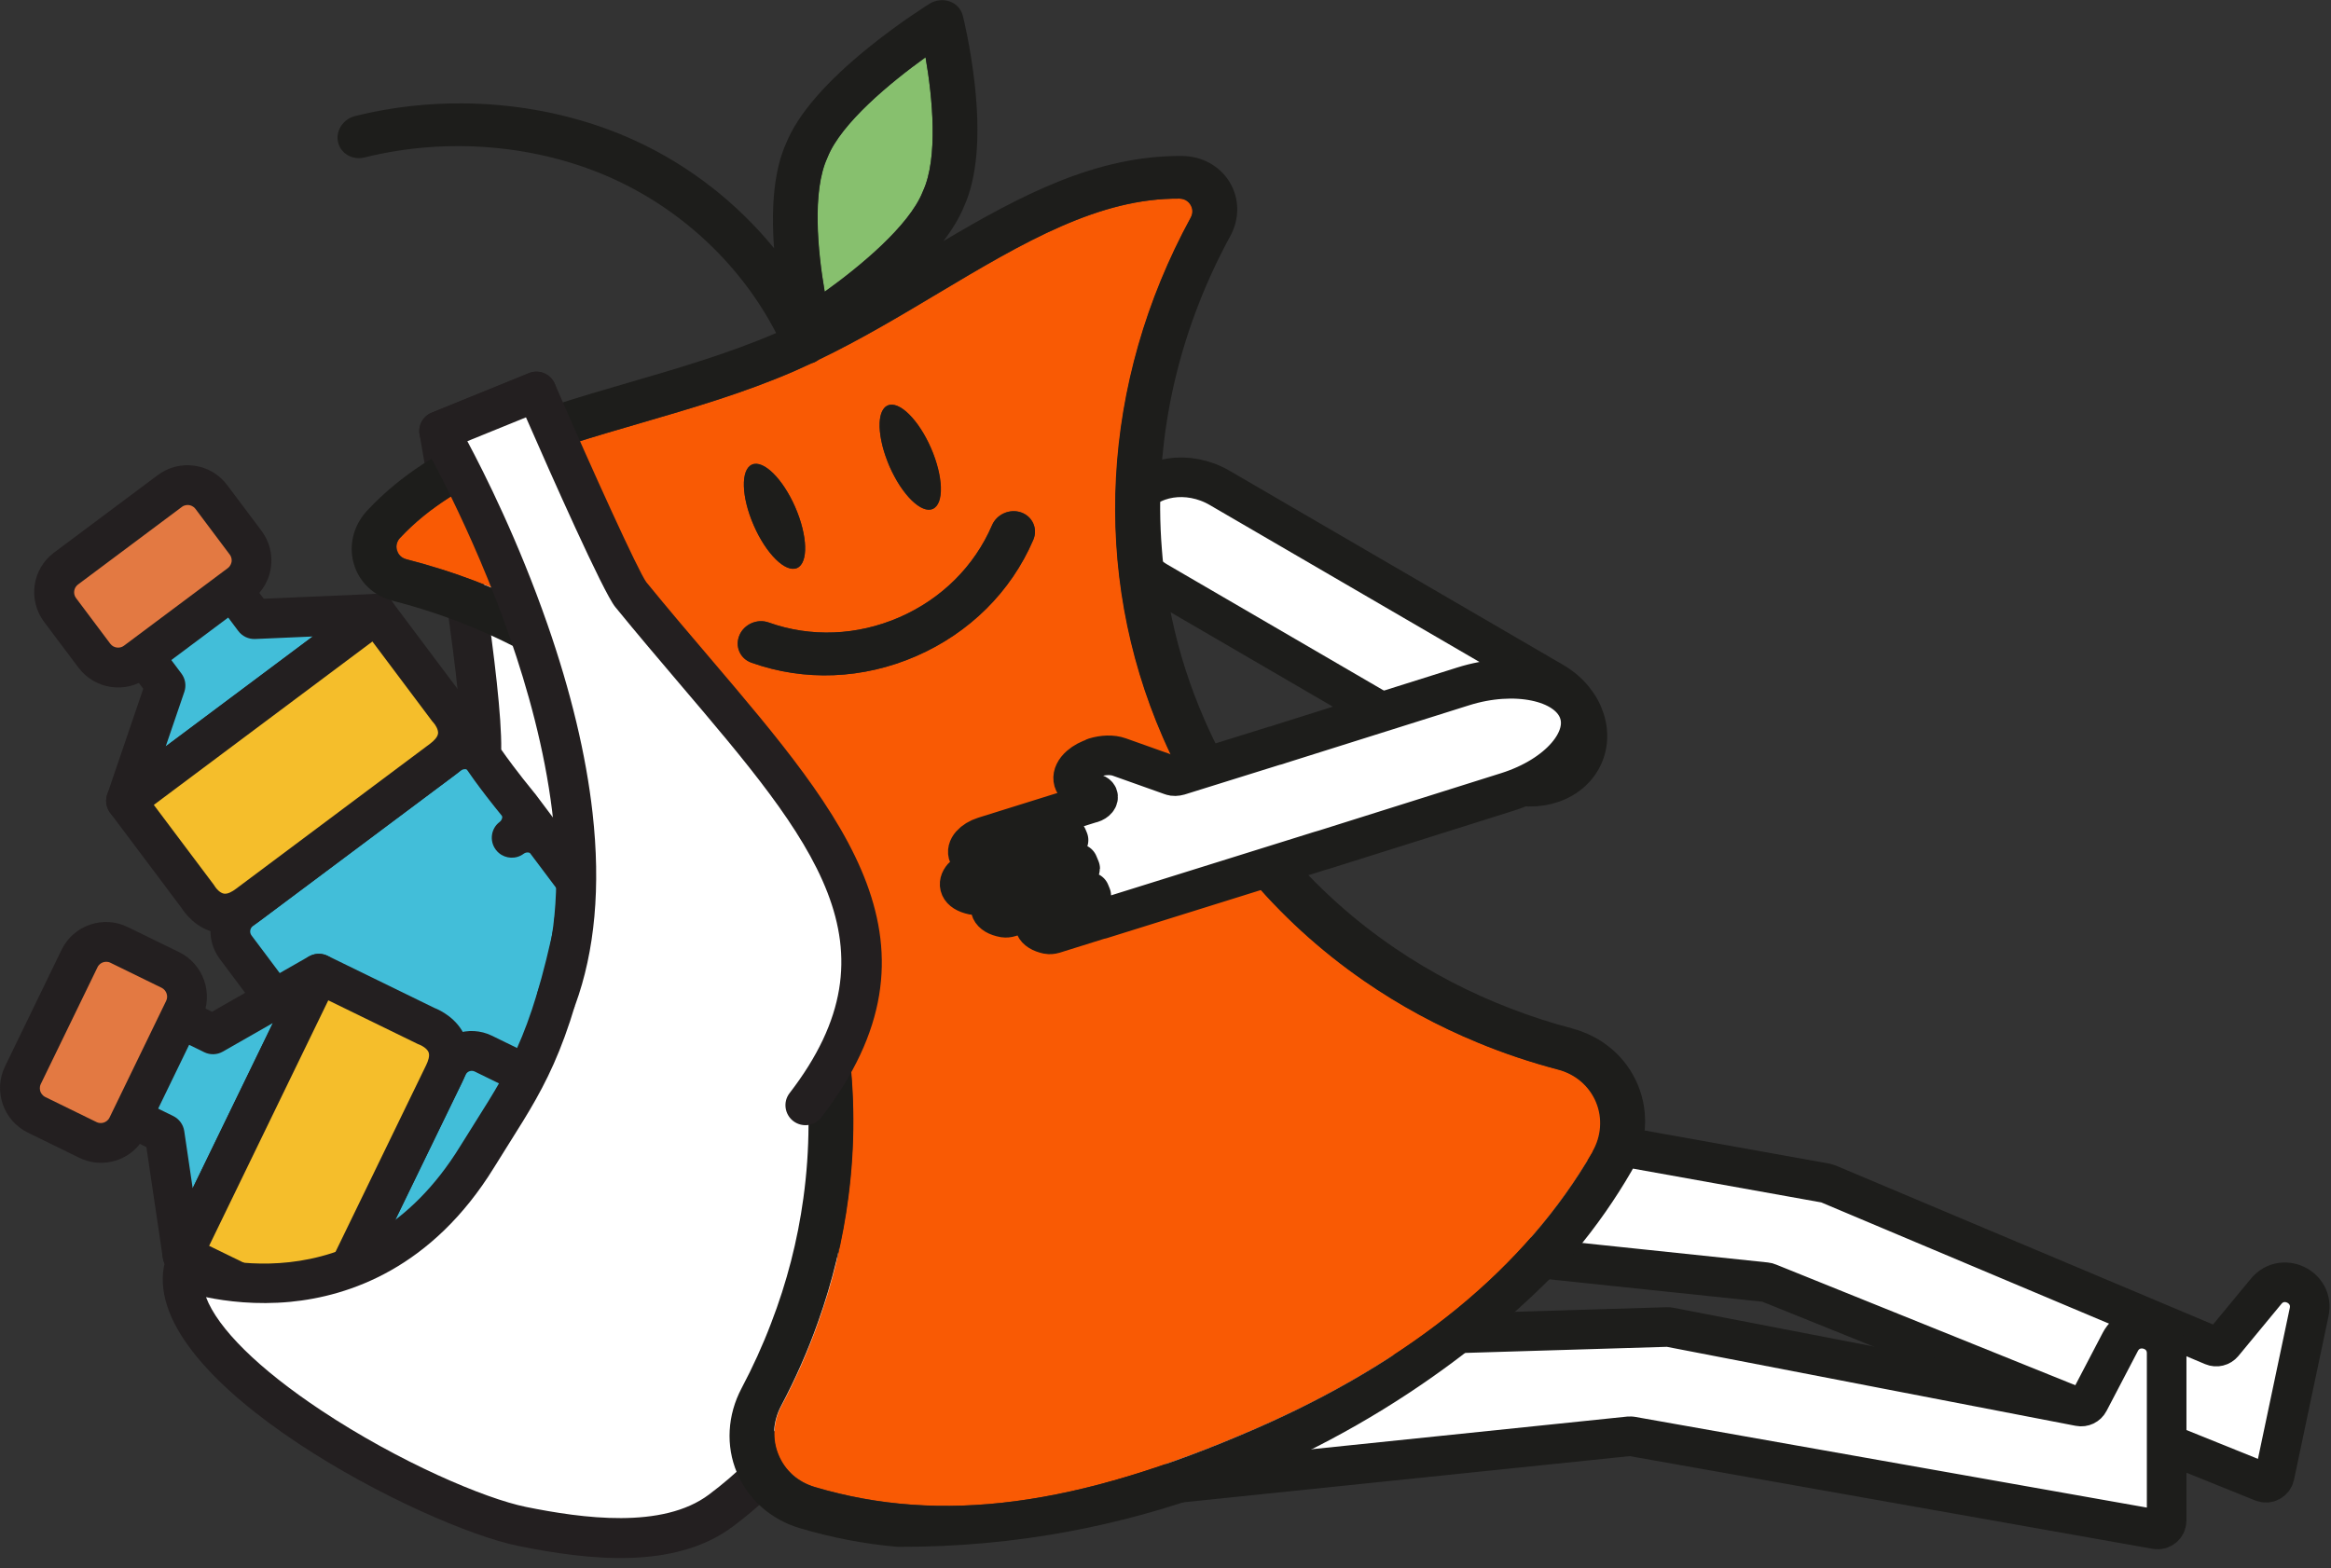
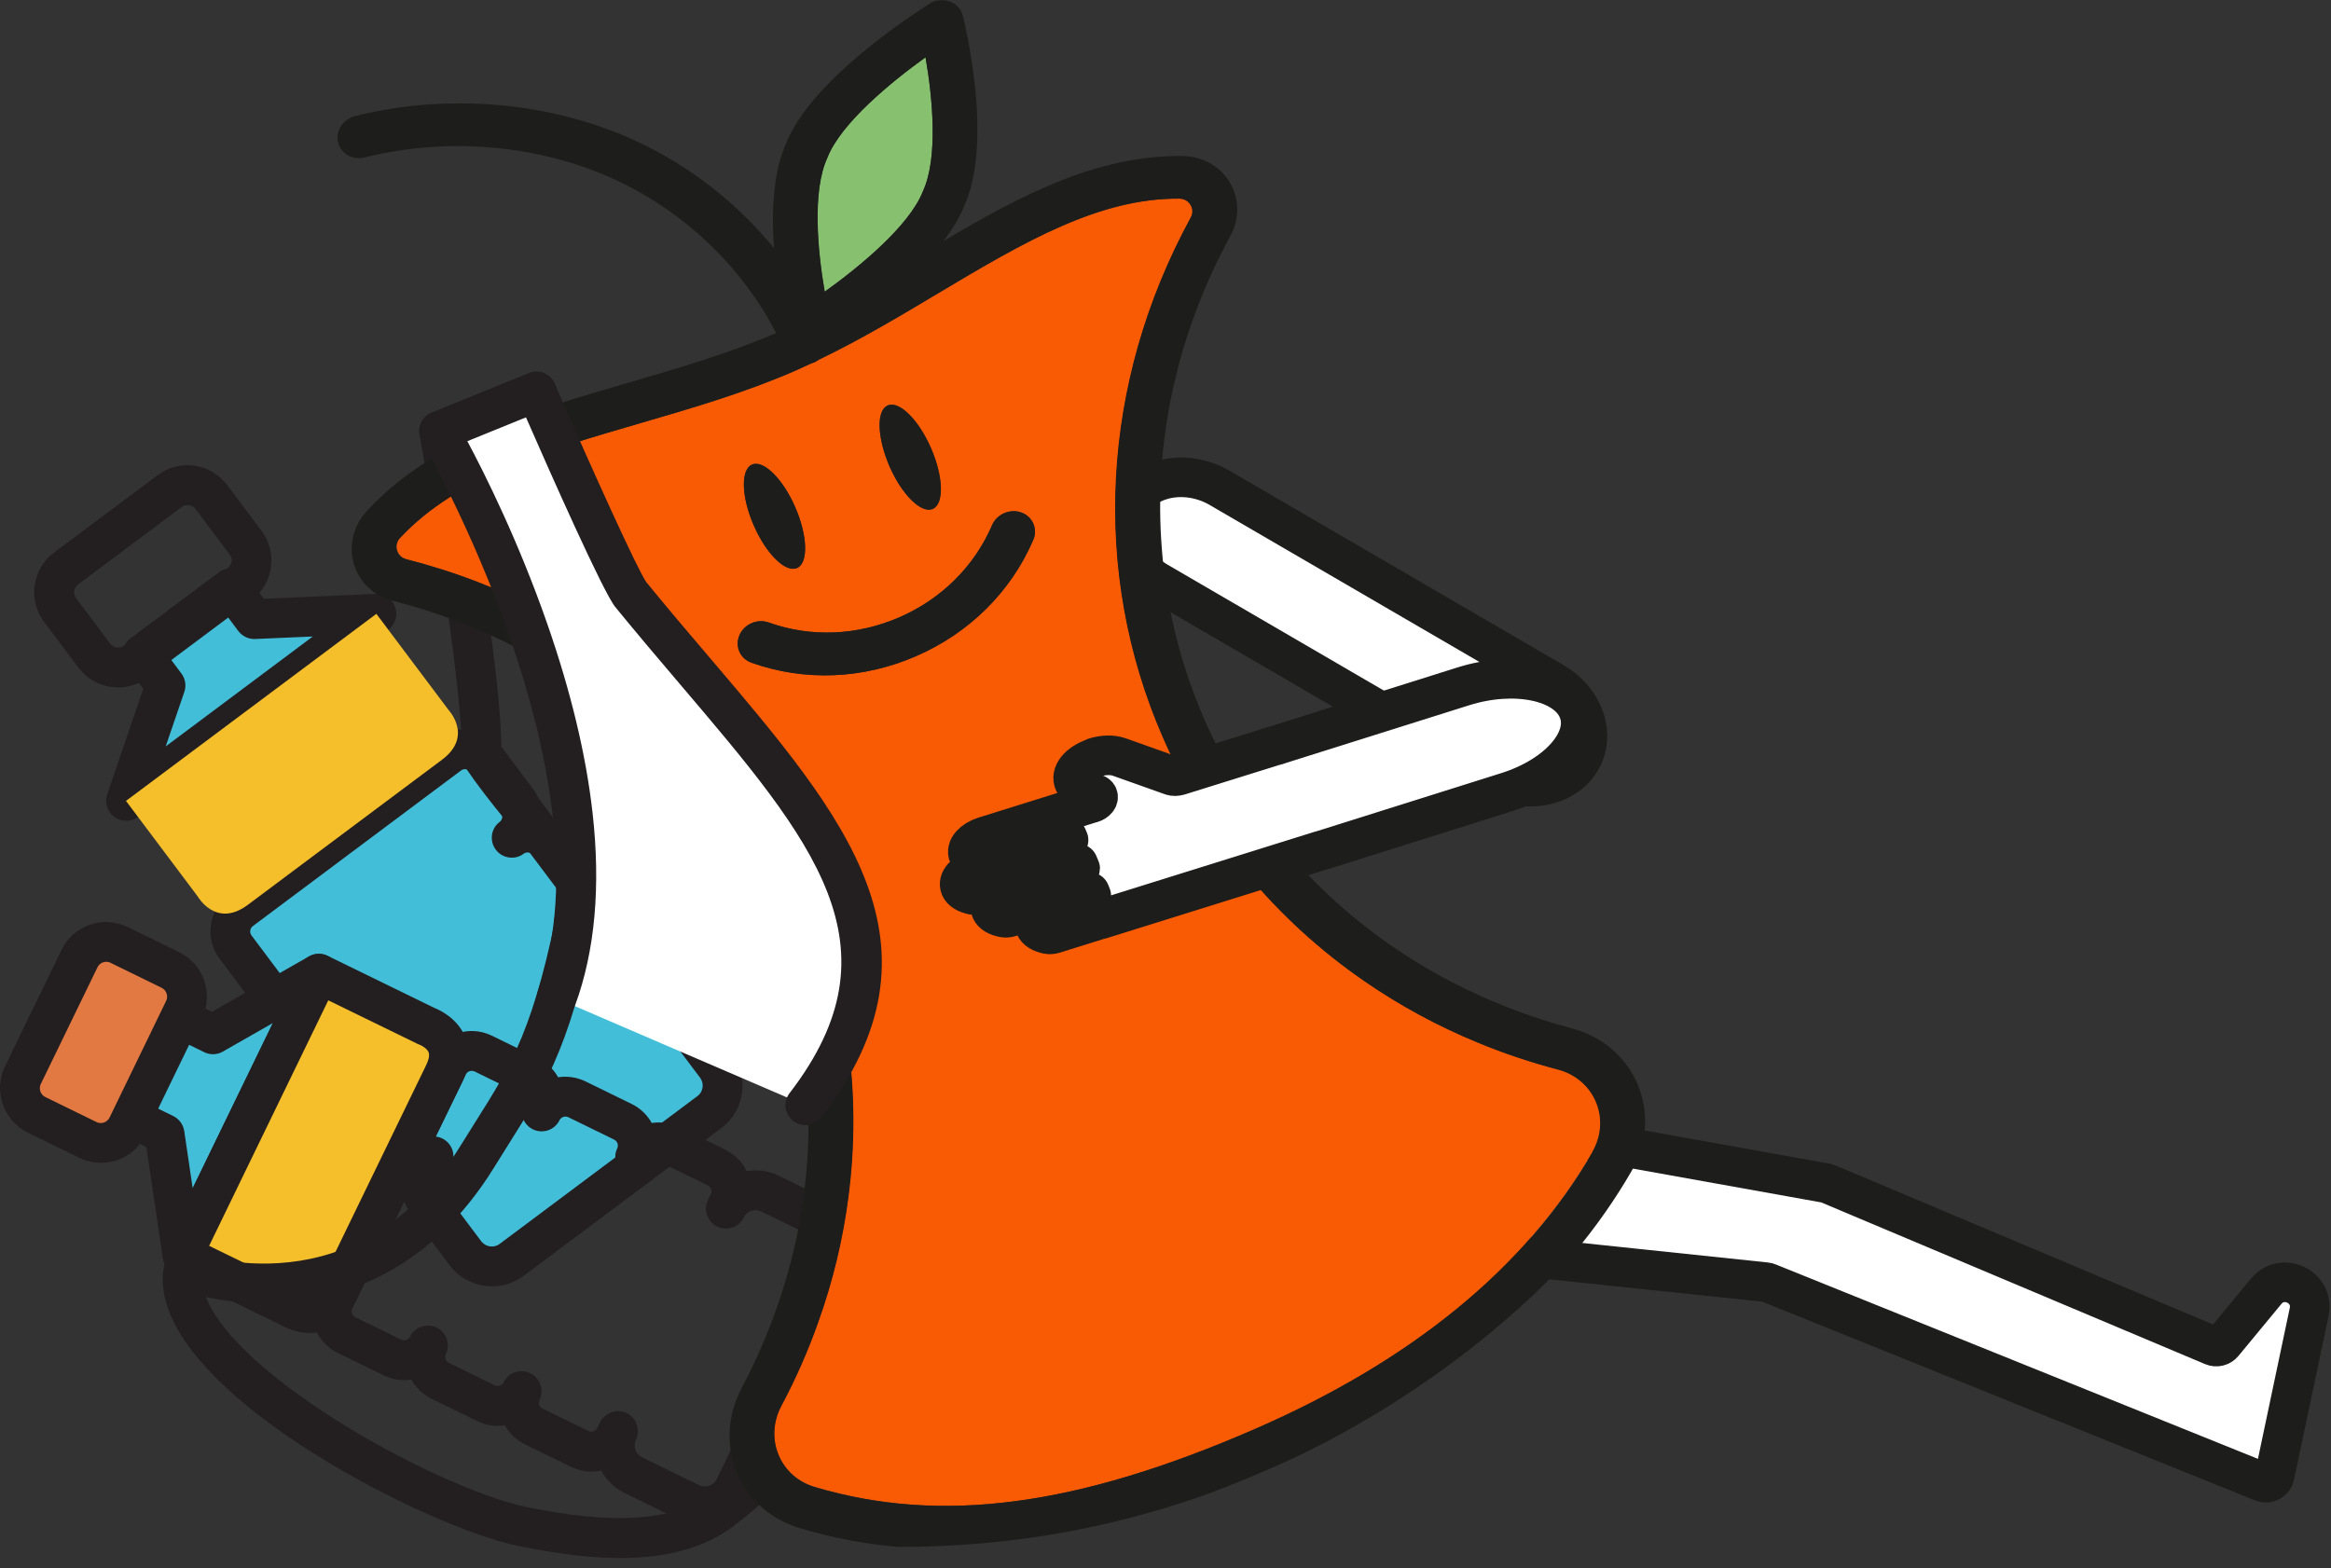
<svg xmlns="http://www.w3.org/2000/svg" width="214" height="144" viewBox="0 0 214 144" fill="none">
  <rect x="0" y="0" width="214" height="144" fill="#333333" stroke="none" />
  <g clip-path="url(#clip0_306_1555)">
    <path d="M19.546 94.969L16.358 93.408L11.917 102.553L15.11 104.109L16.749 115.225L23.014 102.317L29.28 89.408L19.546 94.969Z" fill="#42BED9" />
    <path d="M23.328 56.845L21.197 54.01L13.056 60.096L15.187 62.931L11.565 73.543L23.059 64.954L34.553 56.365L23.328 56.845Z" fill="#42BED9" />
    <path d="M47.462 73.53L44.646 69.773C43.84 68.698 42.31 68.48 41.242 69.28L22.118 83.578C21.049 84.378 20.832 85.907 21.638 86.976L24.461 90.733C25.267 91.802 26.797 92.026 27.866 91.232C26.797 92.032 26.579 93.562 27.386 94.631L30.201 98.387C31.008 99.463 32.538 99.68 33.606 98.887C32.538 99.687 32.32 101.216 33.126 102.285L35.942 106.042C36.749 107.117 38.278 107.335 39.347 106.541L39.821 106.183C38.489 107.175 38.221 109.082 39.225 110.413L42.739 115.085C43.737 116.416 45.651 116.698 46.976 115.699L65.152 102.112C66.483 101.12 66.752 99.213 65.747 97.882L62.24 93.203C61.242 91.872 59.328 91.591 58.003 92.583L58.477 92.224C59.545 91.424 59.763 89.895 58.957 88.826L56.134 85.069C55.328 84 53.798 83.776 52.73 84.57C53.798 83.77 54.016 82.24 53.209 81.171L50.394 77.415C49.587 76.339 48.057 76.122 46.989 76.915C48.057 76.115 48.275 74.586 47.469 73.517L47.462 73.53Z" fill="#42BED9" />
    <path d="M40.73 107.802C40.371 108.218 40.333 108.858 40.678 109.312L44.185 113.984C44.576 114.502 45.344 114.618 45.862 114.227L64.038 100.64C64.294 100.448 64.454 100.173 64.499 99.853C64.544 99.533 64.461 99.219 64.275 98.963L60.761 94.291C60.569 94.035 60.288 93.869 59.974 93.824C59.654 93.779 59.341 93.856 59.085 94.048C58.278 94.65 57.133 94.483 56.525 93.677C55.917 92.87 56.083 91.725 56.883 91.123L57.357 90.771C57.529 90.643 57.574 90.47 57.587 90.374C57.6 90.278 57.606 90.099 57.478 89.926L54.662 86.17C54.534 85.997 54.355 85.952 54.266 85.939C54.176 85.926 53.99 85.92 53.818 86.048C53.12 86.573 52.166 86.515 51.533 85.965C51.43 85.882 51.341 85.779 51.258 85.67C50.65 84.858 50.816 83.712 51.616 83.117C51.789 82.989 51.834 82.816 51.846 82.72C51.859 82.624 51.865 82.445 51.737 82.272L48.922 78.515C48.723 78.253 48.339 78.195 48.077 78.394C47.379 78.918 46.425 78.861 45.792 78.317C45.69 78.234 45.6 78.131 45.517 78.022C44.909 77.216 45.075 76.064 45.875 75.469C46.138 75.27 46.189 74.886 45.997 74.624L43.174 70.867C42.976 70.605 42.592 70.547 42.33 70.746L23.206 85.043C22.944 85.242 22.893 85.626 23.085 85.888L25.901 89.645C26.099 89.907 26.483 89.965 26.745 89.766C27.443 89.248 28.397 89.299 29.03 89.85C29.133 89.933 29.222 90.029 29.299 90.144C29.907 90.95 29.747 92.096 28.941 92.698C28.768 92.826 28.723 92.998 28.71 93.094C28.698 93.184 28.698 93.37 28.826 93.542L31.642 97.299C31.77 97.472 31.949 97.517 32.038 97.53C32.128 97.542 32.313 97.549 32.486 97.421C33.184 96.896 34.138 96.954 34.771 97.498C34.873 97.581 34.963 97.683 35.046 97.792C35.654 98.598 35.488 99.75 34.688 100.346C34.425 100.544 34.374 100.928 34.566 101.19L37.382 104.947C37.51 105.12 37.683 105.165 37.779 105.178C37.875 105.19 38.054 105.197 38.227 105.069L38.701 104.71C39.507 104.109 40.653 104.275 41.261 105.082C41.869 105.888 41.702 107.04 40.902 107.635C40.832 107.686 40.774 107.744 40.723 107.808L40.73 107.802ZM67.008 102.854C66.778 103.117 66.522 103.36 66.24 103.571L48.064 117.158C45.926 118.758 42.873 118.31 41.267 116.166L37.76 111.488C37.126 110.643 36.806 109.658 36.787 108.678C35.865 108.429 35.059 107.891 34.477 107.117L31.661 103.366C31.117 102.643 30.841 101.805 30.809 100.96C29.984 100.691 29.267 100.173 28.736 99.469L25.92 95.712C25.389 95.008 25.101 94.176 25.069 93.306C24.269 93.043 23.539 92.538 22.995 91.814L20.179 88.058C18.765 86.176 19.142 83.507 21.017 82.099L40.141 67.802C42.016 66.4 44.691 66.79 46.105 68.672L48.922 72.429C49.465 73.152 49.741 73.99 49.773 74.835C50.573 75.098 51.302 75.603 51.846 76.326L54.662 80.083C55.194 80.787 55.481 81.619 55.514 82.49C56.313 82.752 57.043 83.258 57.587 83.981L60.403 87.738C60.986 88.512 61.28 89.434 61.254 90.387C62.221 90.688 63.066 91.283 63.686 92.109L67.194 96.787C67.968 97.824 68.301 99.104 68.115 100.384C67.987 101.312 67.597 102.163 67.001 102.854H67.008Z" fill="#231F20" />
    <path d="M15.213 68.538L28.717 58.445L23.424 58.675C22.822 58.701 22.24 58.426 21.875 57.939L20.845 56.563L15.622 60.467L16.653 61.843C17.018 62.33 17.12 62.957 16.922 63.533L15.213 68.538ZM35.942 57.555C35.859 57.658 35.763 57.747 35.654 57.824L12.672 75.008C12.032 75.488 11.149 75.495 10.502 75.021C9.85 74.547 9.587 73.709 9.843 72.947L13.152 63.245L11.603 61.184C10.995 60.378 11.162 59.226 11.962 58.631L20.102 52.544C20.909 51.943 22.054 52.109 22.662 52.915L24.211 54.976L34.47 54.535C35.27 54.496 36.006 54.989 36.275 55.744C36.499 56.371 36.365 57.063 35.942 57.549V57.555Z" fill="#231F20" />
    <path d="M41.145 65.145L34.553 56.365L23.059 64.954L11.565 73.542L18.157 82.323C18.157 82.323 19.834 85.267 22.752 83.085C25.67 80.902 31.667 76.422 31.667 76.422C31.667 76.422 37.664 71.942 40.582 69.76C43.501 67.578 41.139 65.145 41.139 65.145H41.145Z" fill="#F5BE2B" />
-     <path d="M14.125 73.914L19.622 81.235C19.667 81.299 19.712 81.363 19.75 81.427C19.846 81.587 20.192 81.99 20.544 82.054C20.896 82.125 21.344 81.856 21.657 81.619L39.488 68.288C39.801 68.051 40.179 67.699 40.217 67.341C40.249 66.989 39.961 66.541 39.814 66.381C39.757 66.323 39.731 66.285 39.68 66.227L34.189 58.906L14.125 73.907V73.914ZM42.726 70.272C42.451 70.592 42.105 70.918 41.689 71.226L23.859 84.557C22.195 85.805 20.729 85.83 19.795 85.632C17.984 85.248 16.947 83.814 16.653 83.354L10.112 74.637C9.824 74.246 9.696 73.76 9.76 73.28C9.83 72.8 10.086 72.371 10.47 72.083L33.453 54.899C33.837 54.611 34.329 54.483 34.809 54.554C35.289 54.624 35.725 54.88 36.013 55.27L42.553 63.987C42.918 64.397 44.006 65.798 43.865 67.642C43.808 68.352 43.552 69.312 42.726 70.272Z" fill="#231F20" />
-     <path d="M22.009 53.626L12.461 60.762C11.264 61.651 9.555 61.402 8.659 60.211L5.51 56.019C4.614 54.823 4.851 53.114 6.048 52.224L15.597 45.088C16.787 44.199 18.502 44.448 19.398 45.645L22.547 49.837C23.443 51.034 23.206 52.743 22.009 53.632V53.626Z" fill="#E37942" />
    <path d="M20.915 52.166C21.165 51.974 21.235 51.718 21.261 51.584C21.28 51.443 21.286 51.181 21.094 50.925L17.945 46.727C17.753 46.477 17.497 46.4 17.363 46.381C17.222 46.362 16.953 46.355 16.704 46.541L7.155 53.677C6.771 53.965 6.688 54.535 6.982 54.919L10.131 59.117C10.419 59.501 10.989 59.584 11.373 59.296L20.922 52.16L20.915 52.166ZM23.834 54.419C23.622 54.669 23.379 54.893 23.11 55.091L13.562 62.227C11.558 63.725 8.704 63.309 7.2 61.299L4.051 57.107C2.547 55.098 2.944 52.25 4.947 50.752L14.496 43.616C15.462 42.893 16.659 42.592 17.862 42.765C19.066 42.938 20.134 43.571 20.858 44.544L24.006 48.736C24.73 49.709 25.043 50.899 24.87 52.102C24.749 52.973 24.384 53.767 23.827 54.413L23.834 54.419Z" fill="#231F20" />
-     <path d="M48.589 98.816L44.371 96.755C43.168 96.167 41.709 96.672 41.126 97.869L30.701 119.354C30.118 120.557 30.624 122.016 31.827 122.605L36.045 124.666C37.248 125.255 38.707 124.749 39.289 123.552C38.707 124.749 39.213 126.215 40.416 126.803L44.633 128.864C45.837 129.453 47.296 128.954 47.878 127.751C47.296 128.954 47.801 130.413 49.005 131.002L53.222 133.063C54.425 133.651 55.885 133.152 56.467 131.949L56.729 131.411C56.006 132.903 56.64 134.727 58.137 135.456L63.392 138.023C64.889 138.752 66.707 138.131 67.437 136.634L77.344 116.218C78.067 114.727 77.44 112.903 75.936 112.173L70.681 109.607C69.184 108.871 67.366 109.498 66.637 110.989L66.899 110.458C67.481 109.255 66.976 107.795 65.773 107.207L61.555 105.146C60.352 104.557 58.893 105.056 58.31 106.259C58.893 105.063 58.387 103.597 57.184 103.008L52.966 100.947C51.763 100.359 50.304 100.858 49.721 102.061C50.304 100.858 49.798 99.399 48.595 98.81L48.589 98.816Z" fill="#42BED9" />
    <path d="M55.347 130.214C55.872 129.6 56.768 129.395 57.53 129.766C58.438 130.208 58.816 131.302 58.381 132.211C58.099 132.793 58.355 133.529 58.938 133.811L64.192 136.377C64.774 136.665 65.51 136.416 65.792 135.827L75.699 115.411C75.84 115.129 75.853 114.803 75.75 114.496C75.642 114.189 75.43 113.945 75.142 113.805L69.888 111.238C69.306 110.95 68.57 111.2 68.288 111.789C67.846 112.697 66.758 113.069 65.85 112.627C64.941 112.185 64.563 111.091 64.998 110.182L65.254 109.651C65.35 109.459 65.312 109.28 65.28 109.19C65.248 109.101 65.171 108.934 64.979 108.845L60.762 106.784C60.57 106.688 60.39 106.726 60.301 106.758C60.211 106.79 60.045 106.867 59.955 107.059C59.514 107.968 58.426 108.339 57.517 107.897C57.37 107.827 57.242 107.737 57.12 107.635C56.506 107.104 56.294 106.214 56.666 105.453C56.755 105.261 56.723 105.081 56.691 104.992C56.659 104.902 56.582 104.742 56.39 104.646L52.173 102.585C51.878 102.445 51.507 102.573 51.366 102.861C50.925 103.769 49.83 104.141 48.922 103.699C48.774 103.629 48.646 103.539 48.525 103.437C47.91 102.905 47.699 102.016 48.07 101.254C48.211 100.96 48.083 100.595 47.789 100.448L43.571 98.387C43.277 98.246 42.906 98.368 42.765 98.662L32.339 120.147C32.198 120.441 32.326 120.813 32.621 120.953L36.838 123.014C37.03 123.11 37.21 123.072 37.299 123.04C37.389 123.008 37.549 122.931 37.645 122.739C38.086 121.83 39.181 121.459 40.09 121.901C40.23 121.971 40.365 122.061 40.48 122.157C41.094 122.688 41.306 123.577 40.934 124.339C40.838 124.531 40.877 124.71 40.909 124.8C40.941 124.889 41.018 125.049 41.21 125.145L45.427 127.206C45.619 127.302 45.798 127.264 45.888 127.232C45.978 127.2 46.144 127.123 46.234 126.931C46.675 126.022 47.763 125.651 48.678 126.093C48.826 126.163 48.954 126.253 49.075 126.349C49.69 126.88 49.901 127.769 49.53 128.531C49.44 128.723 49.478 128.902 49.504 128.992C49.536 129.081 49.613 129.248 49.805 129.337L54.022 131.398C54.214 131.494 54.394 131.456 54.483 131.424C54.573 131.392 54.739 131.315 54.829 131.123L55.085 130.592C55.155 130.445 55.245 130.317 55.341 130.201L55.347 130.214ZM68.403 138.477C67.002 140.102 64.627 140.653 62.598 139.661L57.344 137.094C56.397 136.633 55.661 135.897 55.194 135.033C54.266 135.232 53.299 135.123 52.429 134.694L48.211 132.633C47.418 132.249 46.778 131.635 46.355 130.88C45.498 131.014 44.627 130.88 43.834 130.496L39.616 128.435C38.822 128.051 38.182 127.437 37.76 126.681C36.902 126.816 36.032 126.681 35.238 126.297L31.021 124.237C28.909 123.206 28.019 120.653 29.043 118.541L39.475 97.056C40.499 94.95 43.053 94.073 45.165 95.104L49.382 97.165C50.195 97.561 50.829 98.182 51.238 98.918C52.07 98.79 52.947 98.905 53.76 99.302L57.978 101.363C58.771 101.747 59.411 102.361 59.834 103.117C60.691 102.982 61.562 103.117 62.355 103.501L66.573 105.561C67.443 105.984 68.128 106.675 68.544 107.533C69.51 107.366 70.541 107.494 71.488 107.955L76.742 110.521C77.907 111.091 78.784 112.077 79.213 113.305C79.642 114.534 79.565 115.853 79.002 117.011L69.094 137.427C68.909 137.811 68.678 138.157 68.416 138.464L68.403 138.477Z" fill="#231F20" />
    <path d="M14.361 101.722L15.904 102.477C16.448 102.746 16.826 103.264 16.915 103.859L17.689 109.107L25.049 93.939L20.454 96.563C19.93 96.864 19.29 96.883 18.745 96.615L17.203 95.859L14.355 101.722H14.361ZM18.137 116.423C17.734 116.89 17.107 117.133 16.474 117.031C15.68 116.909 15.059 116.275 14.944 115.488L13.44 105.331L11.123 104.199C10.214 103.757 9.837 102.663 10.272 101.754L14.707 92.608C15.149 91.699 16.243 91.328 17.145 91.77L19.462 92.903L28.358 87.821C29.056 87.424 29.926 87.526 30.515 88.077C31.104 88.627 31.264 89.491 30.918 90.215L18.387 116.032C18.317 116.173 18.233 116.307 18.131 116.423H18.137Z" fill="#231F20" />
    <path d="M39.149 94.227L29.28 89.408L23.014 102.317L16.749 115.225L26.618 120.045C26.618 120.045 29.453 121.907 31.046 118.624C32.64 115.341 35.91 108.608 35.91 108.608C35.91 108.608 39.181 101.875 40.774 98.592C42.368 95.308 39.155 94.221 39.155 94.221L39.149 94.227Z" fill="#F5BE2B" />
    <path d="M19.194 114.394L27.418 118.407C27.488 118.439 27.558 118.477 27.622 118.522C27.782 118.618 28.275 118.816 28.614 118.72C28.96 118.618 29.235 118.176 29.408 117.824L39.13 97.792C39.302 97.434 39.482 96.941 39.341 96.608C39.187 96.243 38.65 95.981 38.579 95.956C38.509 95.93 38.432 95.898 38.362 95.866L30.138 91.853L19.2 114.394H19.194ZM31.808 120.8C31.059 121.677 30.227 122.067 29.581 122.247C27.802 122.733 26.221 121.927 25.747 121.651L15.955 116.871C15.52 116.659 15.187 116.282 15.027 115.821C14.867 115.36 14.899 114.861 15.11 114.426L27.642 88.608C28.083 87.7 29.178 87.328 30.086 87.77L39.878 92.551C40.39 92.749 41.99 93.504 42.707 95.207C43.078 96.09 43.328 97.53 42.419 99.399L32.698 119.431C32.429 119.981 32.128 120.435 31.814 120.8H31.808Z" fill="#231F20" />
-     <path d="M16.909 92.704L11.705 103.43C11.053 104.768 9.421 105.331 8.077 104.672L3.366 102.368C2.022 101.709 1.453 100.077 2.105 98.739L7.309 88.013C7.961 86.675 9.593 86.112 10.937 86.771L15.648 89.075C16.992 89.734 17.561 91.366 16.909 92.704Z" fill="#E37942" />
+     <path d="M16.909 92.704L11.705 103.43C11.053 104.768 9.421 105.331 8.077 104.672L3.366 102.368C2.022 101.709 1.453 100.077 2.105 98.739C7.961 86.675 9.593 86.112 10.937 86.771L15.648 89.075C16.992 89.734 17.561 91.366 16.909 92.704Z" fill="#E37942" />
    <path d="M9.075 88.627C9.03 88.678 8.985 88.742 8.953 88.813L3.744 99.539C3.609 99.821 3.661 100.083 3.705 100.218C3.75 100.346 3.872 100.589 4.153 100.73L8.864 103.034C9.152 103.174 9.408 103.117 9.542 103.072C9.67 103.027 9.913 102.912 10.054 102.624L15.257 91.897C15.469 91.469 15.277 90.925 14.848 90.707L10.137 88.403C9.856 88.262 9.593 88.32 9.459 88.365C9.363 88.397 9.203 88.474 9.075 88.627ZM12.71 105.203C11.398 106.726 9.177 107.238 7.277 106.31L2.566 104.006C0.313 102.906 -0.634 100.179 0.454 97.933L5.657 87.206C6.189 86.118 7.11 85.305 8.256 84.909C9.401 84.518 10.637 84.589 11.725 85.126L16.435 87.424C18.688 88.525 19.635 91.251 18.547 93.498L13.344 104.224C13.171 104.582 12.953 104.909 12.704 105.197L12.71 105.203Z" fill="#231F20" />
-     <path d="M44.173 69.344C44.173 69.344 45.286 71.066 47.667 73.971L53.408 81.619C50.579 96.659 48.064 99.29 43.808 106.208C33.51 122.944 16.845 116.653 16.845 116.653C15.296 125.434 39.072 138.368 47.955 140.16C53.824 141.344 61.427 142.272 66.195 138.688C76.928 130.624 78.522 121.306 79.315 108.717C79.859 100.096 80.045 91.014 76.09 83.315C70.899 73.21 64.755 63.706 57.907 54.573C56.781 53.075 48.045 36.441 49.254 35.949L40.32 39.584C40.32 39.584 44.55 63.501 44.173 69.338V69.344Z" fill="white" />
    <path d="M18.912 119.104C19.987 121.971 23.725 125.683 29.491 129.51C36.614 134.24 44.499 137.606 48.301 138.374C53.466 139.418 60.826 140.435 65.088 137.235C75.411 129.485 76.736 120.48 77.485 108.608C78.016 100.243 78.214 91.469 74.458 84.16C69.581 74.669 63.686 65.35 56.442 55.68C55.712 54.701 53.152 49.907 51.322 46.215C49.414 42.381 48.384 40.019 47.846 38.509C46.163 39.194 43.827 40.141 42.368 40.736C43.251 45.869 46.106 62.906 46.016 68.826C46.49 69.504 47.494 70.899 49.075 72.826C49.094 72.845 49.107 72.864 49.126 72.883L54.867 80.531C55.174 80.941 55.296 81.466 55.206 81.971C52.634 95.642 50.291 99.354 46.746 104.979C46.304 105.677 45.85 106.4 45.37 107.181C39.661 116.461 32.038 119.021 26.65 119.539C23.533 119.834 20.806 119.501 18.925 119.11L18.912 119.104ZM72.96 134.925C71.405 136.73 69.542 138.47 67.296 140.16C61.926 144.192 53.952 143.238 47.597 141.958C38.944 140.211 13.146 127.104 15.04 116.339C15.136 115.802 15.462 115.341 15.93 115.072C16.403 114.803 16.966 114.758 17.478 114.957C18.099 115.187 32.89 120.467 42.246 105.255C42.733 104.461 43.2 103.725 43.648 103.015C47.021 97.671 49.088 94.4 51.462 82.067L46.227 75.098C43.821 72.16 42.682 70.406 42.637 70.33C42.426 69.997 42.323 69.606 42.349 69.216C42.65 64.608 39.686 46.49 38.522 39.898C38.374 39.053 38.829 38.221 39.622 37.895C46.918 34.925 48.269 34.381 48.531 34.272C48.544 34.272 48.55 34.266 48.557 34.259C48.589 34.246 48.595 34.246 48.595 34.24C49.53 33.888 50.579 34.349 50.95 35.283C51.104 35.674 51.117 36.083 51.008 36.461C51.661 39.226 58.349 52.128 59.36 53.491C66.733 63.334 72.736 72.819 77.702 82.496C81.882 90.637 81.69 99.981 81.126 108.851C80.493 118.874 79.386 127.443 72.947 134.925H72.96Z" fill="#231F20" />
    <path d="M116.627 112.954L162.131 117.734C162.208 117.741 162.278 117.76 162.349 117.792L207.718 136.09C208.192 136.282 208.717 136 208.826 135.501L211.994 120.474C212.48 118.17 209.549 116.755 208.045 118.573L204.096 123.354C203.866 123.629 203.482 123.725 203.149 123.584L167.808 108.691C167.75 108.666 167.693 108.653 167.635 108.64L132.614 102.355C132.429 102.323 132.23 102.355 132.064 102.451L116.307 111.43C115.616 111.821 115.834 112.87 116.627 112.954Z" fill="white" stroke="#1D1D1B" stroke-width="3.635" stroke-linecap="round" stroke-linejoin="round" />
-     <path d="M104.051 136.595L149.562 131.885C149.638 131.878 149.715 131.885 149.786 131.891L197.952 140.429C198.451 140.518 198.912 140.134 198.912 139.622V124.262C198.912 121.907 195.75 121.126 194.656 123.219L191.782 128.717C191.616 129.037 191.258 129.21 190.906 129.139L153.254 121.862C153.197 121.85 153.133 121.843 153.075 121.85L117.51 122.925C117.318 122.925 117.133 123.002 116.992 123.13L103.424 135.168C102.829 135.693 103.258 136.672 104.051 136.589V136.595Z" fill="white" stroke="#1D1D1B" stroke-width="3.635" stroke-linecap="round" stroke-linejoin="round" />
    <path d="M103.885 46.061C102.317 48.442 103.398 51.744 106.297 53.434L136.928 71.264C139.827 72.954 143.449 72.39 145.017 70.003C146.585 67.622 145.504 64.32 142.605 62.63L111.974 44.8C109.075 43.11 105.453 43.674 103.885 46.061Z" fill="white" stroke="#1D1D1B" stroke-width="3.635" stroke-linecap="round" stroke-linejoin="round" />
    <path d="M75.943 14.503C75.943 14.503 75.968 14.445 75.981 14.413C77.235 11.303 81.741 7.572 84.967 5.261C85.613 8.954 86.138 14.484 84.736 17.543C84.723 17.575 84.711 17.6 84.698 17.632C83.443 20.743 78.938 24.474 75.706 26.784C75.059 23.092 74.535 17.562 75.936 14.503H75.943Z" fill="#87C06E" />
    <path d="M143.066 98.208C140.525 97.536 138.067 96.711 135.699 95.731C131.987 94.202 128.486 92.301 125.267 90.074C117.158 84.474 110.746 76.8 106.778 67.687C100.16 52.499 101.094 35.111 109.338 19.981C109.632 19.437 109.427 18.976 109.325 18.81C109.222 18.637 108.915 18.247 108.301 18.234C104.621 18.208 101.043 19.207 97.459 20.768C93.875 22.33 89.965 24.64 86.112 26.944C82.611 29.037 79.002 31.194 75.174 33.031C75.053 33.12 74.918 33.203 74.778 33.267C74.688 33.306 74.605 33.325 74.515 33.357C73.997 33.594 73.472 33.837 72.954 34.068C68.346 36.077 63.501 37.485 58.816 38.848C50.189 41.357 42.042 43.731 36.749 49.383C36.48 49.664 36.41 49.965 36.41 50.196C36.41 50.291 36.422 50.375 36.435 50.432C36.442 50.471 36.455 50.496 36.461 50.522C36.512 50.714 36.704 51.188 37.312 51.347C54.01 55.616 67.379 66.784 73.99 81.972C77.843 90.816 79.13 100.435 77.894 109.92C77.395 113.792 76.474 117.645 75.123 121.408C74.202 124.019 73.075 126.586 71.738 129.095C70.976 130.528 70.886 132.173 71.488 133.6C72.083 135.04 73.274 136.083 74.829 136.544C86.413 139.981 98.874 138.336 115.232 131.213C129.677 124.922 140.109 116.359 146.246 105.747C147.072 104.327 147.194 102.669 146.579 101.197C145.965 99.712 144.691 98.624 143.091 98.202L143.066 98.208ZM81.466 42.324C81.415 42.215 81.376 42.099 81.338 41.984C81.325 41.952 81.312 41.927 81.306 41.901C81.293 41.869 81.28 41.837 81.274 41.805C81.222 41.651 81.171 41.511 81.133 41.364C81.082 41.216 81.05 41.075 81.011 40.928C80.973 40.768 80.934 40.602 80.903 40.448C80.845 40.148 80.806 39.866 80.775 39.597C80.762 39.463 80.755 39.328 80.749 39.207C80.749 39.085 80.749 38.957 80.749 38.842C80.749 38.669 80.775 38.496 80.8 38.349C80.819 38.24 80.838 38.151 80.864 38.055C80.89 37.965 80.928 37.876 80.96 37.799C81.024 37.658 81.101 37.543 81.184 37.453C81.216 37.408 81.261 37.37 81.306 37.338C81.319 37.338 81.325 37.319 81.338 37.319C81.382 37.287 81.427 37.261 81.485 37.236C82.534 36.775 84.314 38.535 85.459 41.159C86.599 43.783 86.675 46.272 85.626 46.733C85.568 46.759 85.517 46.772 85.466 46.784C85.395 46.797 85.331 46.81 85.261 46.803C85.191 46.803 85.12 46.797 85.043 46.778C84.979 46.772 84.922 46.752 84.851 46.727C84.775 46.701 84.685 46.663 84.595 46.624C84.506 46.58 84.429 46.528 84.339 46.471C84.211 46.388 84.077 46.285 83.942 46.17C83.853 46.099 83.763 46.01 83.674 45.927C83.584 45.843 83.488 45.741 83.405 45.645C83.226 45.447 83.053 45.223 82.874 44.98C82.778 44.845 82.682 44.717 82.592 44.576C82.515 44.448 82.432 44.327 82.355 44.192C82.278 44.064 82.202 43.93 82.131 43.789C82.112 43.764 82.099 43.725 82.087 43.7C82.067 43.68 82.055 43.648 82.042 43.623C81.984 43.52 81.927 43.411 81.875 43.296C81.799 43.143 81.722 42.983 81.651 42.816C81.581 42.65 81.517 42.483 81.453 42.324H81.466ZM69.037 42.656C70.087 42.196 71.866 43.956 73.011 46.58C74.15 49.203 74.227 51.693 73.178 52.154C72.122 52.615 70.343 50.861 69.203 48.237C68.058 45.613 67.987 43.117 69.043 42.656H69.037ZM67.885 58.324C68.32 57.306 69.523 56.781 70.567 57.159C74.432 58.541 78.688 58.368 82.56 56.685C86.432 54.995 89.453 51.994 91.072 48.224C91.507 47.207 92.717 46.682 93.76 47.053C94.803 47.431 95.296 48.557 94.861 49.575C92.819 54.324 88.999 58.112 84.115 60.243C79.232 62.375 73.862 62.586 68.992 60.845C67.949 60.474 67.456 59.347 67.891 58.324H67.885Z" fill="#F95A04" />
    <path d="M144.314 94.426C142.4 93.927 140.538 93.319 138.726 92.621C134.944 91.175 131.392 89.319 128.134 87.111C120.416 81.882 114.31 74.65 110.56 66.042C109.248 63.034 108.262 59.949 107.59 56.794C107.142 54.707 106.829 52.589 106.669 50.458C105.882 40.73 108 30.765 112.947 21.677C113.818 20.083 113.798 18.234 112.896 16.736C111.994 15.239 110.355 14.336 108.518 14.323C100.691 14.259 93.76 17.901 86.611 22.138C87.462 21.031 88.09 19.968 88.506 18.951C89.69 16.346 90.016 12.583 89.491 7.77C89.107 4.288 88.422 1.543 88.39 1.434C88.237 0.826 87.789 0.346 87.194 0.135C86.592 -0.083 85.907 -0.006 85.344 0.339C85.235 0.41 82.675 1.997 79.808 4.307C75.827 7.514 73.267 10.477 72.186 13.12C71.136 15.443 70.758 18.701 71.066 22.797C67.686 18.656 63.341 15.239 58.413 12.96C50.63 9.357 41.222 8.512 32.608 10.656C31.507 10.925 30.797 12 31.034 13.05C31.27 14.099 32.358 14.733 33.466 14.458C41.152 12.544 49.549 13.293 56.499 16.512C62.848 19.45 68.128 24.519 71.251 30.579C66.938 32.442 62.278 33.805 57.766 35.117C48.55 37.805 39.846 40.339 33.734 46.855C32.467 48.205 31.994 50.023 32.467 51.719C32.941 53.421 34.285 54.714 36.064 55.168C45.69 57.632 54.118 62.554 60.602 69.299C63.315 72.122 65.69 75.264 67.667 78.682C68.595 80.282 69.434 81.933 70.176 83.642C73.811 91.987 74.989 101.082 73.754 110.029C73.222 113.914 72.237 117.767 70.784 121.523C70.016 123.539 69.114 125.523 68.083 127.469C66.778 129.933 66.618 132.762 67.654 135.226C68.678 137.677 70.778 139.533 73.421 140.32C76.358 141.191 79.341 141.773 82.406 142.035C82.426 142.035 82.451 142.035 82.47 142.035C93.453 142.074 103.123 140.007 111.373 136.999L111.411 136.979C113.146 136.32 114.925 135.591 116.755 134.791C117.568 134.439 118.381 134.067 119.162 133.696C119.27 133.645 119.386 133.594 119.494 133.536C133.875 126.522 142.438 117.395 144.237 115.367C144.474 115.098 144.595 114.951 144.595 114.951C146.554 112.602 148.288 110.125 149.779 107.546C151.213 105.063 151.424 102.176 150.368 99.623C149.299 97.05 147.098 95.168 144.314 94.432V94.426ZM75.949 14.503C75.949 14.503 75.968 14.445 75.987 14.419C77.235 11.309 81.747 7.578 84.973 5.261C85.619 8.96 86.144 14.49 84.742 17.543L84.704 17.639C83.456 20.749 78.95 24.48 75.718 26.791C75.078 23.091 74.547 17.562 75.955 14.509L75.949 14.503ZM146.214 105.754C140.083 116.365 129.645 124.928 115.2 131.219C98.842 138.343 86.381 139.987 74.797 136.551C73.242 136.09 72.058 135.047 71.456 133.607C70.854 132.179 70.95 130.535 71.706 129.101C73.037 126.592 74.17 124.019 75.091 121.415C76.442 117.645 77.363 113.792 77.862 109.927C79.104 100.442 77.811 90.823 73.958 81.978C67.341 66.791 53.978 55.623 37.28 51.354C36.672 51.194 36.48 50.72 36.429 50.528C36.429 50.503 36.416 50.477 36.403 50.439C36.39 50.375 36.384 50.291 36.378 50.202C36.378 49.971 36.448 49.671 36.717 49.389C42.016 43.738 50.157 41.363 58.784 38.855C63.469 37.485 68.314 36.077 72.922 34.074C73.446 33.843 73.965 33.607 74.483 33.363C74.573 33.331 74.662 33.312 74.746 33.274C74.886 33.21 75.021 33.12 75.142 33.037C78.963 31.2 82.573 29.043 86.08 26.951C89.939 24.647 93.677 22.407 97.427 20.775C101.178 19.143 104.589 18.215 108.269 18.24C108.89 18.247 109.19 18.643 109.293 18.816C109.395 18.989 109.606 19.443 109.306 19.987C101.062 35.117 100.128 52.506 106.746 67.693C110.714 76.807 117.126 84.48 125.235 90.08C128.454 92.307 131.955 94.208 135.667 95.738C138.035 96.723 140.493 97.543 143.034 98.215C144.634 98.637 145.907 99.731 146.522 101.21C147.13 102.682 147.008 104.339 146.189 105.76L146.214 105.754Z" fill="#1D1D1B" />
    <path d="M85.639 46.727C84.589 47.188 82.803 45.428 81.664 42.81C80.519 40.186 80.448 37.69 81.504 37.23C82.56 36.769 84.339 38.529 85.479 41.146C86.618 43.764 86.695 46.266 85.639 46.727Z" fill="#1D1D1B" />
    <path d="M73.171 52.16C72.122 52.621 70.336 50.861 69.197 48.243C68.051 45.62 67.981 43.123 69.037 42.663C70.093 42.202 71.872 43.962 73.011 46.58C74.15 49.197 74.227 51.7 73.171 52.16Z" fill="#1D1D1B" />
    <path d="M70.573 57.159C74.432 58.541 78.695 58.368 82.567 56.685C86.439 55.002 89.459 51.994 91.079 48.231C91.514 47.213 92.717 46.688 93.76 47.06C94.803 47.431 95.296 48.564 94.855 49.581C92.813 54.336 88.999 58.125 84.109 60.25C79.226 62.375 73.85 62.592 68.979 60.852C67.936 60.48 67.443 59.354 67.885 58.33C68.326 57.312 69.523 56.788 70.567 57.159H70.573Z" fill="#1D1D1B" />
    <path d="M100.493 69.555C101.261 69.318 102.105 69.28 102.752 69.51L107.571 71.225C107.75 71.29 107.993 71.283 108.237 71.213L116.973 68.486C117.037 68.467 117.101 68.448 117.165 68.442C117.299 68.397 117.446 68.346 117.587 68.301L134.329 63.027C139.04 61.542 143.763 62.509 144.883 65.19C145.997 67.865 143.085 71.238 138.374 72.723L121.632 77.997C121.427 78.061 121.229 78.118 121.017 78.176C120.992 78.189 120.973 78.195 120.947 78.201L101.075 84.409V84.39L96.755 85.741C96.589 85.792 96.339 85.817 96.192 85.785C94.88 85.504 94.726 84.749 95.27 84.134C95.533 83.827 95.955 83.565 96.48 83.405L100.185 82.246L100.051 81.92L92.717 84.211C92.537 84.269 92.346 84.288 92.186 84.262C90.829 84.019 90.662 83.232 91.213 82.611C91.475 82.31 91.897 82.041 92.416 81.882L99.149 79.782C99.149 79.782 99.168 79.769 99.168 79.763L98.976 79.302C98.976 79.302 98.963 79.29 98.95 79.296L89.869 82.131C89.709 82.182 89.459 82.201 89.318 82.176C88.006 81.894 87.853 81.139 88.39 80.525C88.653 80.224 89.075 79.955 89.594 79.795L98.099 77.139L97.984 76.864L90.656 79.155C90.47 79.213 90.285 79.232 90.118 79.2C88.761 78.957 88.595 78.169 89.145 77.549C89.408 77.248 89.824 76.986 90.349 76.819L100.038 73.792C100.102 73.773 100.166 73.754 100.23 73.741C100.665 73.606 100.883 73.305 100.794 73.088C100.762 73.005 100.678 72.934 100.55 72.889L99.411 72.48C98.336 72.096 98.221 71.129 99.142 70.317C99.513 69.99 99.993 69.741 100.505 69.581L100.493 69.555Z" fill="white" stroke="#1D1D1B" stroke-width="3.635" stroke-linecap="round" stroke-linejoin="round" />
    <path d="M73.939 101.491C86.969 84.563 72.928 72.998 57.901 54.579C56.717 53.126 49.248 35.955 49.248 35.955L40.313 39.59C40.313 39.59 58.617 71.078 51.091 91.661L73.939 101.497V101.491Z" fill="white" />
    <path d="M75.328 102.688C74.701 103.418 73.606 103.533 72.825 102.938C72.025 102.317 71.872 101.171 72.486 100.378C82.886 86.874 74.733 77.286 62.387 62.778C60.473 60.525 58.496 58.202 56.486 55.737C55.373 54.374 50.579 43.558 48.288 38.323C46.771 38.938 44.505 39.859 42.905 40.512C44.48 43.456 47.597 49.677 50.253 57.312C52.409 63.501 53.805 69.331 54.4 74.643C55.161 81.389 54.624 87.328 52.806 92.294C52.461 93.242 51.411 93.722 50.464 93.376C49.517 93.024 49.03 91.974 49.376 91.027C53.075 80.915 50.029 67.795 46.822 58.56C43.289 48.39 38.784 40.582 38.739 40.505C38.47 40.045 38.419 39.501 38.585 39.002C38.758 38.502 39.129 38.099 39.622 37.901C45.587 35.473 48.58 34.257 48.601 34.253C49.517 33.907 50.541 34.342 50.931 35.238C54.477 43.392 58.592 52.435 59.334 53.453C61.305 55.872 63.27 58.182 65.177 60.416C77.702 75.136 87.59 86.765 75.398 102.611C75.379 102.637 75.353 102.662 75.334 102.688H75.328Z" fill="#231F20" />
  </g>
  <defs>
    <clipPath id="clip0_306_1555">
      <rect width="213.862" height="143.059" fill="white" />
    </clipPath>
  </defs>
</svg>